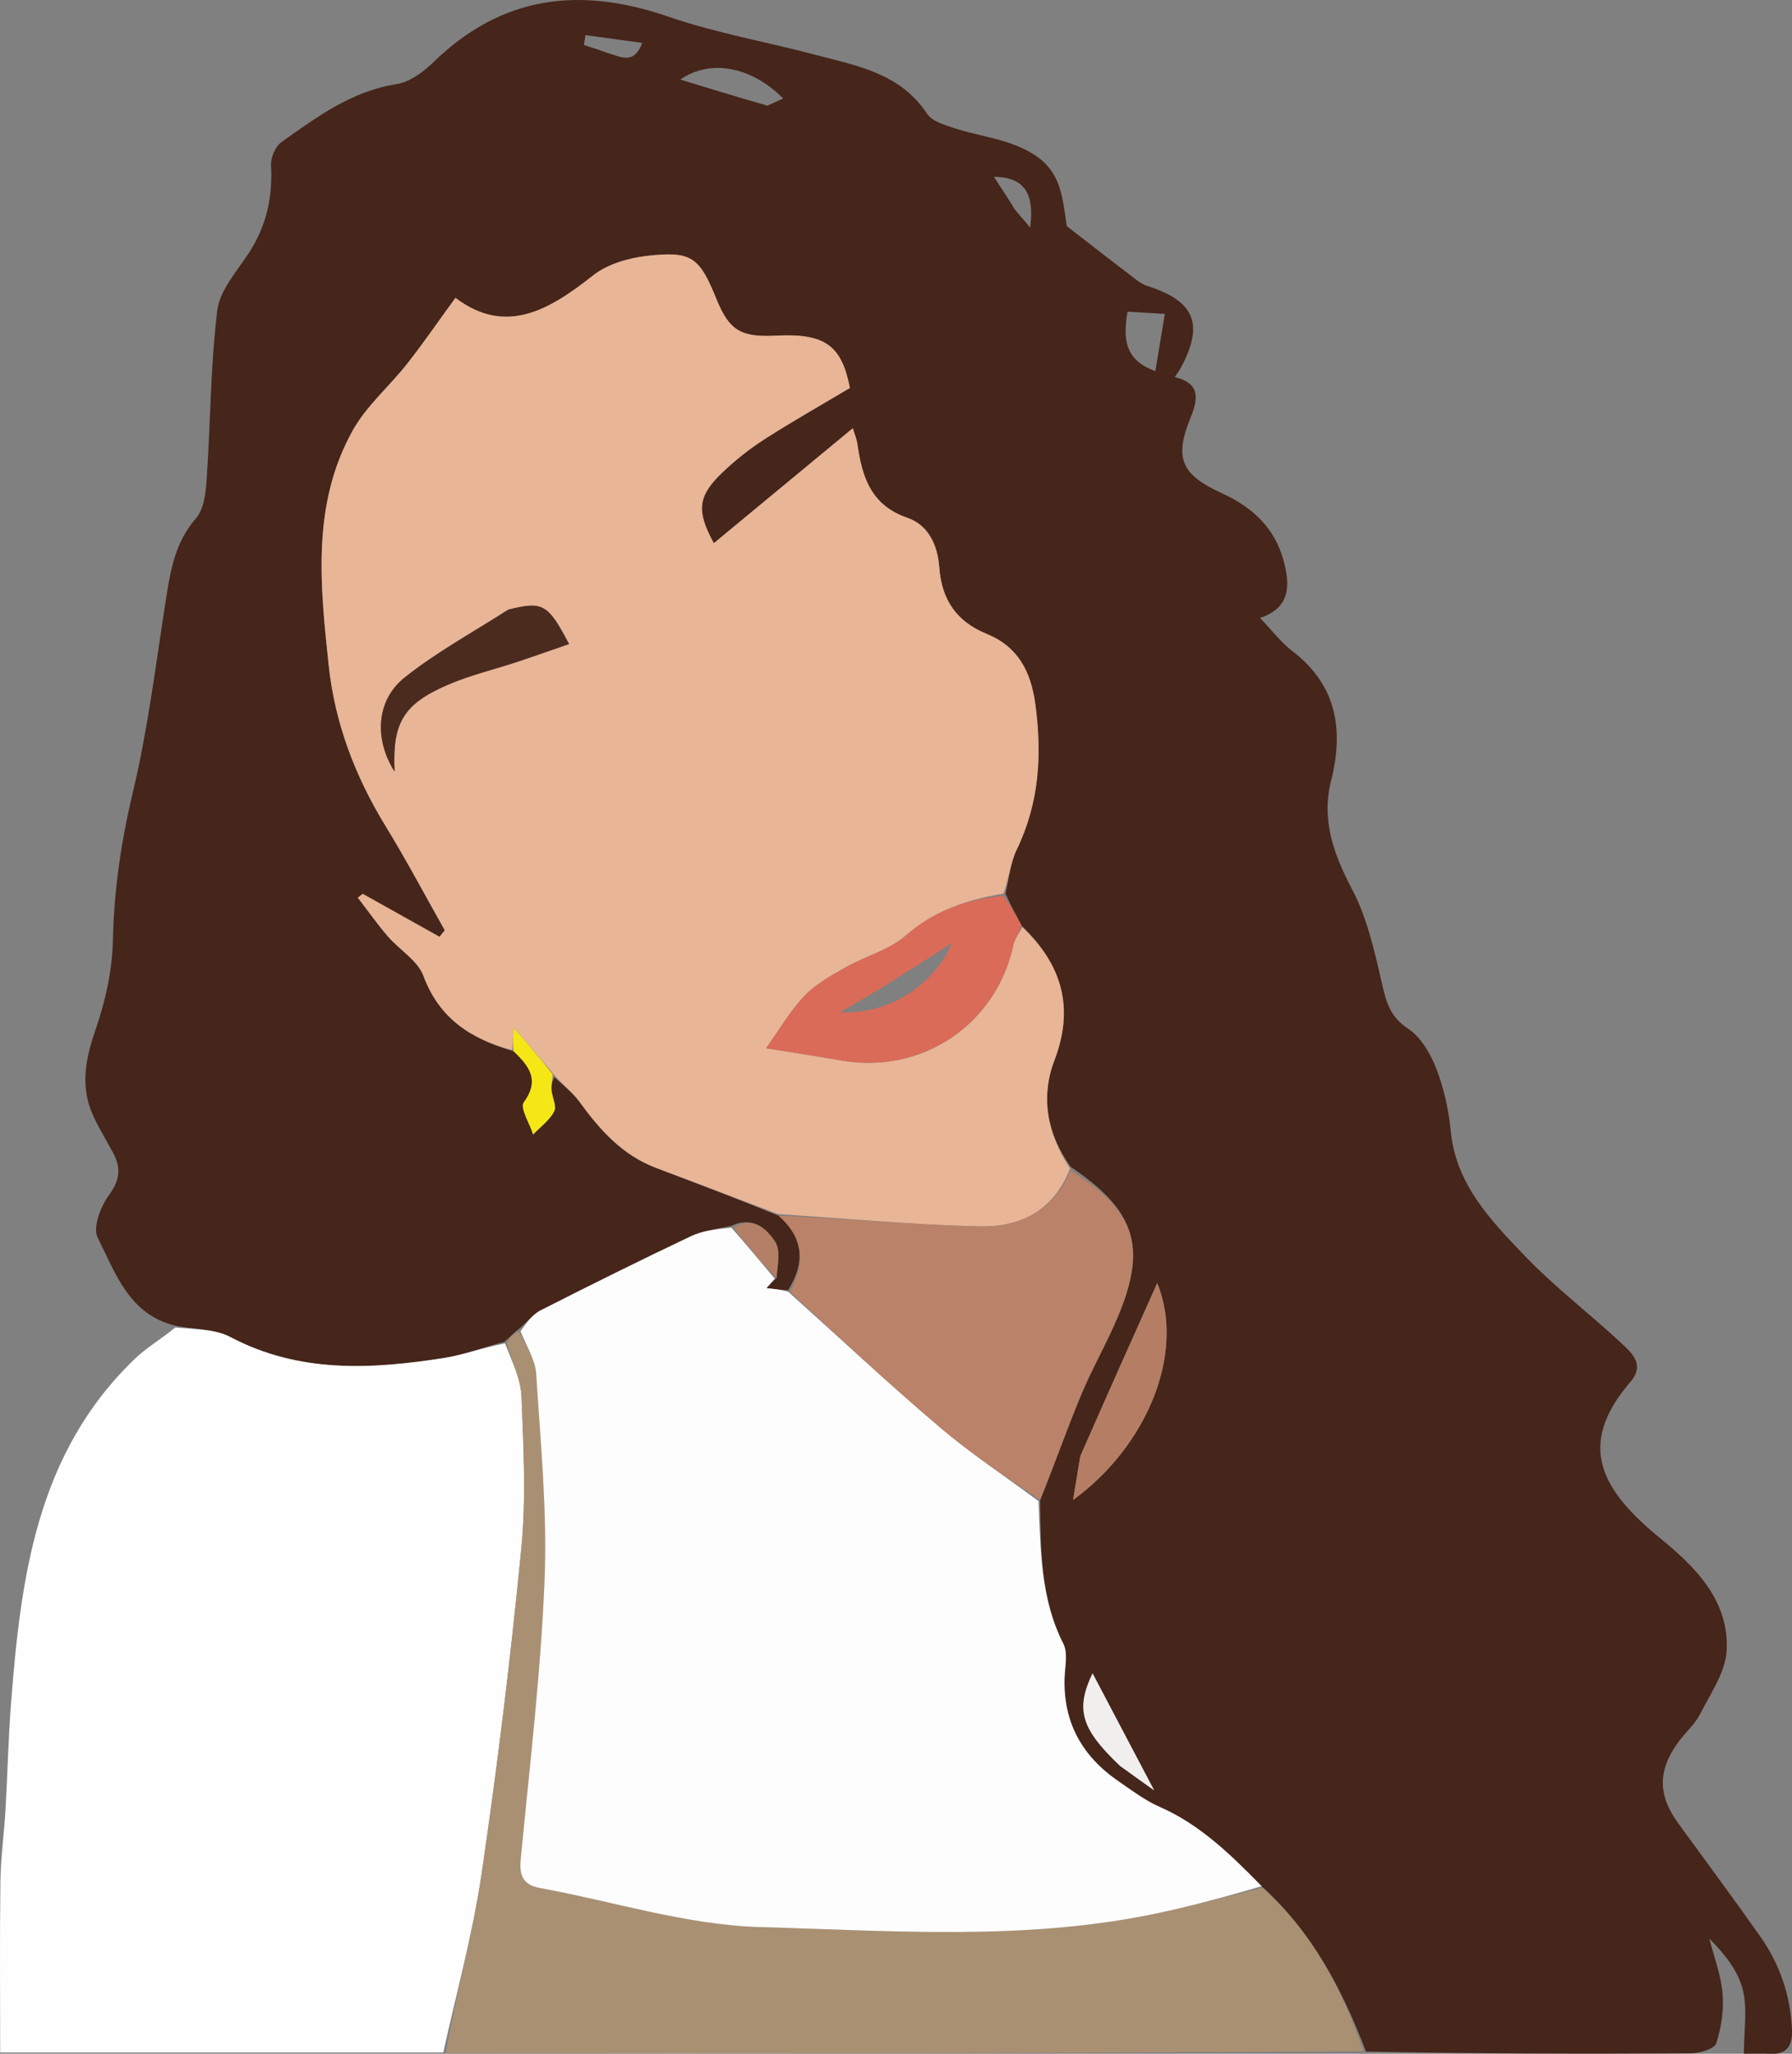
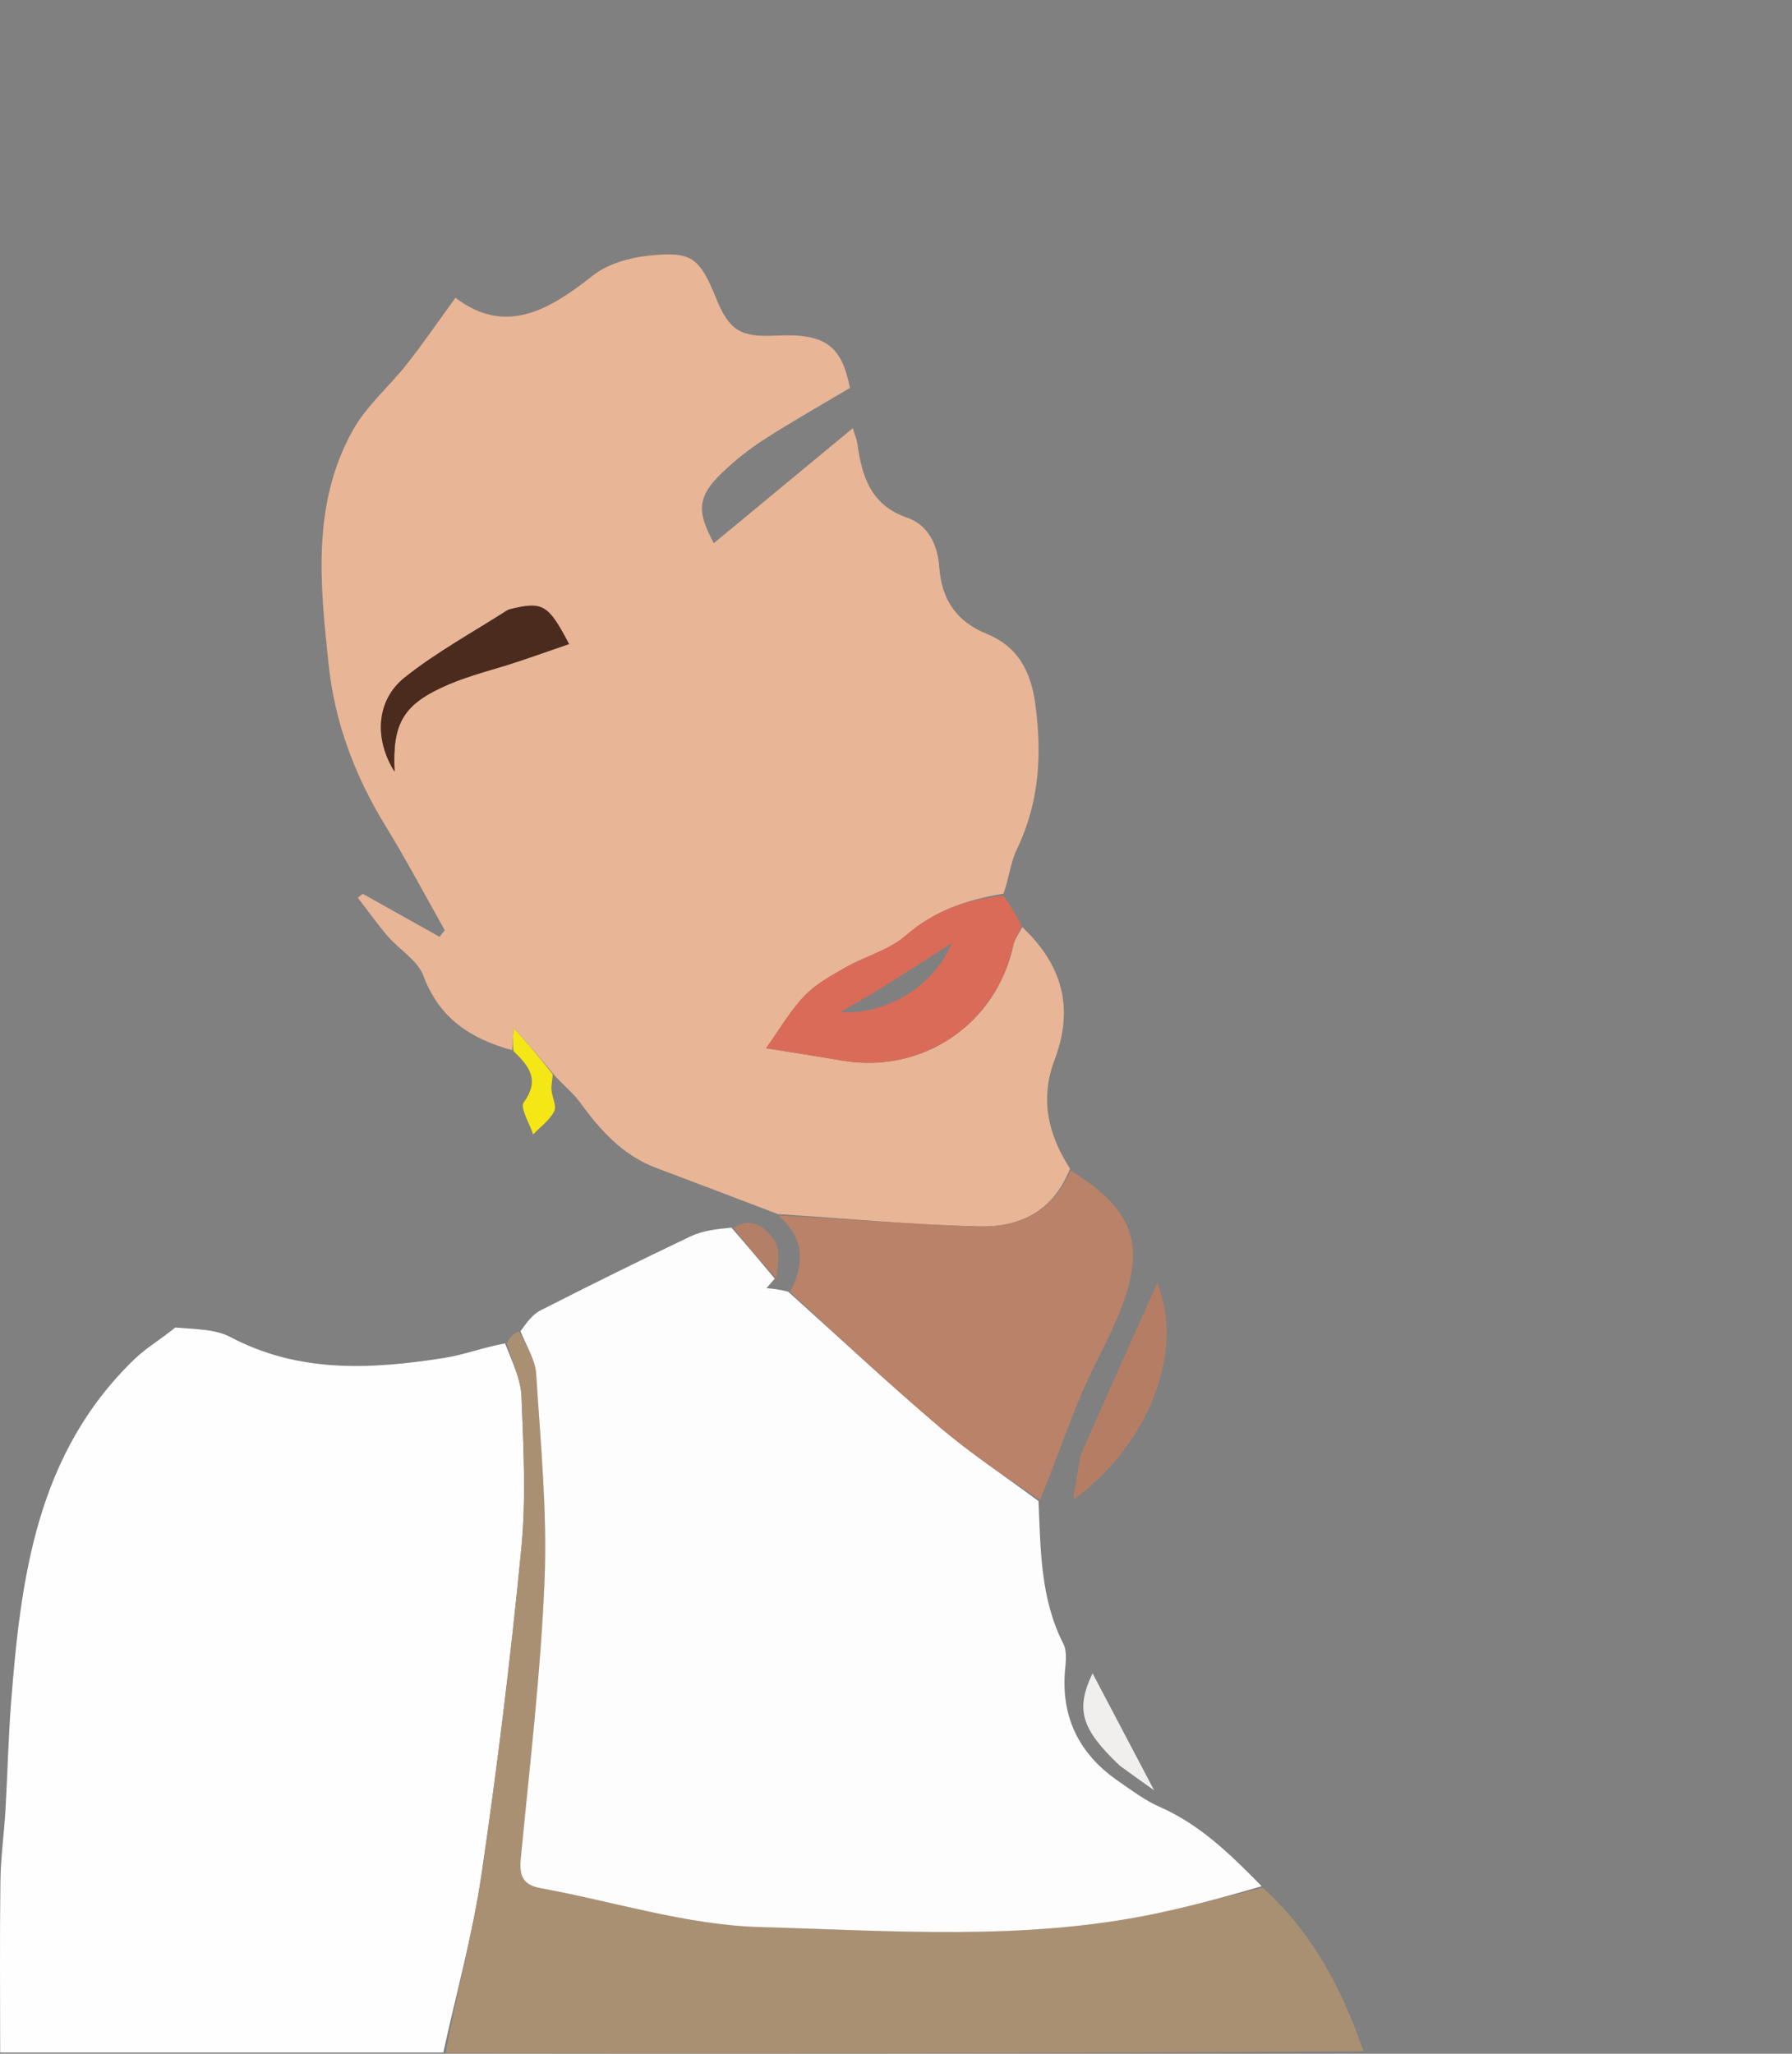
<svg xmlns="http://www.w3.org/2000/svg" id="Layer_2" viewBox="0 0 512 586.69">
  <rect x="0" y="0" width="512" height="586.69" fill="#808080" stroke="none" />
  <defs>
    <style> .cls-1 { fill: #e8b596; } .cls-2 { fill: #da6b58; } .cls-3 { fill: #f1efee; } .cls-4 { fill: #4c2b1f; } .cls-5 { fill: #f5e716; } .cls-6 { fill: #46251a; } .cls-7 { fill: #b57e64; } .cls-8 { fill: #aa9072; } .cls-9 { fill: #fefdfd; } .cls-10 { fill: #ba8268; } .cls-11 { fill: #fefefe; } .cls-12 { fill: #b37f67; } </style>
  </defs>
  <g id="Base">
    <g>
-       <path class="cls-6" d="M50.29,378.74c-13.38-3.08-17.28-15.05-22.4-25.23-1.45-2.88.88-8.91,3.28-12.16,3.16-4.3,3.44-7.81,1.1-12.11-1.87-3.43-3.9-6.79-5.55-10.32-3.88-8.32-2.36-16.28.58-24.77,2.82-8.14,4.78-16.98,4.96-25.55.31-14.51,2.39-28.46,5.77-42.58,4.2-17.6,6.41-35.69,9.2-53.61,1.36-8.71,2.51-17.17,8.75-24.32,2.28-2.61,2.81-7.26,3.06-11.05,1.11-16.13,1.08-32.39,3.05-48.4.71-5.79,5.65-11.18,9.08-16.48,4.94-7.64,6.78-15.83,6.26-24.87-.13-2.23,1.25-5.48,3.02-6.73,10.08-7.11,19.98-14.53,32.83-16.52,3.76-.58,7.64-3.44,10.51-6.23C143.38-1.3,165.68-3.95,190.9,4.74c13.63,4.7,28.02,7.2,42.01,10.9,11.88,3.15,24.28,5.22,31.94,16.83,1.49,2.26,5.27,3.3,8.2,4.26,4.78,1.56,9.81,2.33,14.58,3.88,15.2,4.95,15.56,12.88,17.15,23.98,6.57,5.08,12.02,9.35,17.53,13.53,1.74,1.32,3.49,2.93,5.5,3.57,13.61,4.32,16.34,11,9.42,23.62-.35.64-.81,1.22-1.59,2.4,6.87,1.68,6.97,5.63,4.61,11.37-4.88,11.9-2.78,16.51,9.02,21.9,8.61,3.94,15,9.88,17.49,19.26,1.83,6.88,2.02,13.37-6.74,16.29,3.43,3.58,5.92,6.92,9.11,9.36,12.79,9.78,14.87,22.45,11.17,37.2-2.8,11.15.72,20.91,6.01,30.95,4.42,8.39,6.51,18.15,8.68,27.53,1.2,5.19,2.45,9.08,7.35,12.31,3.66,2.41,6.4,7.16,8.06,11.45,2.17,5.61,3.51,11.72,4.09,17.73,1.47,15.2,11.33,25.42,20.94,35.47,8.59,8.98,18.59,16.6,27.72,25.08,3.11,2.89,6.94,6.22,2.65,11.19-15.72,18.25-8.02,31.09,8.6,44.67,10.11,8.25,19.65,17.8,18.94,31.97-.31,6.18-4.59,12.28-7.57,18.16-1.52,2.99-4.26,5.34-6.28,8.1-5.87,8.03-5.84,15.09-.03,23.1,7.85,10.81,15.83,21.52,23.52,32.45,5.54,7.88,8.57,16.77,9.01,26.44.19,4.21-1.1,7.28-6.17,7.01-2.41-.13-4.83-.02-7.57-.02,0-6.54,1.09-12.75-.31-18.33-1.37-5.45-5.28-10.26-9.54-14.55,1.32,5.22,3.31,10.39,3.76,15.69.39,4.69-.33,9.73-1.81,14.2-.54,1.62-4.7,2.86-7.22,2.87-30.73.18-61.47.11-92.85-.5-6.9-18.09-15.46-34.15-29.79-47.2-8.92-9.08-17.59-17.58-29.08-22.62-4.2-1.84-7.99-4.71-11.81-7.34-10.42-7.17-15.91-16.93-15.4-29.81.13-3.17.95-6.89-.34-9.44-6.59-12.95-6.5-26.89-6.68-41.12,4.14-10.16,7.59-20.09,11.61-29.78,3.2-7.69,7.41-14.96,10.63-22.64,8.37-19.96,4.99-30.32-13.52-42.79-6.86-9.72-8.61-19.98-4.61-30.47,5.72-15.05,2.11-27.31-9.39-38.42-1.68-3.16-3.18-5.86-4.62-9.17,1.08-4.61,1.46-8.91,3.22-12.55,6.46-13.35,7.27-27.11,5.3-41.6-1.28-9.43-5.06-16.41-13.82-19.98-8.77-3.57-12.95-9.84-13.62-19.09-.45-6.23-3.06-12.02-9.11-14.1-10.42-3.59-12.97-11.71-14.27-21.08-.18-1.29-.73-2.54-1.32-4.51-13.66,11.3-26.69,22.07-39.71,32.85-4.98-9.17-4.67-13.38,2.34-20.1,3.7-3.54,7.78-6.8,12.09-9.57,8.02-5.15,16.34-9.85,24.45-14.68-2.36-12.26-7.24-15.65-21.13-14.94-10.06.51-13.36-1.51-16.99-10.43-4.88-12-7.04-13.79-19.75-12.37-5.38.6-11.43,2.36-15.56,5.63-12.56,9.93-24.95,17.21-39.27,6.37-5.01,6.87-9.21,12.99-13.78,18.81-5.08,6.46-11.63,12.01-15.56,19.06-11.8,21.13-9.3,44.18-6.89,66.95,1.75,16.59,7.56,31.84,16.28,46.09,5.95,9.72,11.29,19.82,16.9,29.74l-1.49,1.88c-7.32-4.09-14.64-8.18-21.96-12.28-.46.37-.92.74-1.39,1.1,2.84,3.69,5.52,7.5,8.55,11.02,3.33,3.87,8.55,6.89,10.19,11.3,4.54,12.26,13.64,18.03,25.75,21.54,4.73,4.45,7.45,8.42,2.92,14.61-1.14,1.57,1.68,6.03,2.68,9.17,2.07-2.16,4.68-4.04,6.01-6.6.78-1.5-.61-4.05-.78-6.15-.1-1.26.25-2.56.85-3.61,2.7,2.47,5.3,4.47,7.14,7.02,5.84,8.04,12.27,15.26,21.89,18.89,11.6,4.37,23.18,8.79,35.01,13.63,7.4,6.51,7.53,13.58,2.72,21.3-2.39-.19-4.28-.37-6.18-.56.79-.9,1.58-1.81,2.86-2.92.28-3.66,1.26-7.89-.39-10.37-2.47-3.69-6.33-7.47-12.57-4.52-4.27.92-8.17,1.39-11.53,2.99-14.41,6.84-28.71,13.93-42.93,21.17-2.33,1.19-4.04,3.61-6.48,5.48-1.39,1.13-2.34,2.24-3.81,3.43-6.11,1.65-11.61,3.78-17.3,4.67-20.79,3.25-41.35,4.39-61-5.98-4.5-2.37-10.33-2.21-15.55-3.21M308.56,416.46c-.62,3.74-1.23,7.49-1.97,12.02,20.82-15.07,32.26-41.72,24.05-61.95-7.53,16.81-14.69,32.79-22.08,49.93M320.36,504.74c2.63,1.88,5.27,3.75,9.4,6.7-6.47-12.29-11.94-22.67-17.6-33.43-4.96,10.32-3.26,15.91,8.19,26.73M219.26,30.18c1.46-.66,2.91-1.32,4.51-2.04-9.12-9.22-20.91-11.32-29.41-5.41,8.03,2.46,15.97,4.89,24.89,7.45M330.1,106.02c.88-5.28,1.75-10.55,2.71-16.35-4.75-.28-7.74-.46-10.66-.63-1.29,7.55-.93,13.82,7.95,16.97M289.99,59.89c1.2,1.41,2.4,2.83,4.34,5.11,1.36-10.22-2.06-14.41-10.37-14.5,1.88,2.85,3.72,5.63,6.03,9.4M173.67,15.16c3.53.93,7.43,3.57,9.82-2.91-5.51-.75-10.86-1.48-16.22-2.21-.14.94-.28,1.88-.43,2.82,1.92.61,3.84,1.22,6.82,2.31Z" />
      <path class="cls-11" d="M50.1,379.21c5.4.53,11.24.37,15.74,2.74,19.65,10.37,40.21,9.23,61,5.98,5.69-.89,11.18-3.03,17.46-4.16,2.09,5.36,4.51,10.25,4.7,15.22.55,14.39,1.35,28.93-.04,43.21-3.03,31.15-6.82,62.25-11.38,93.22-2.52,17.13-7.21,33.94-10.92,50.89H.05c0-16.32-.15-32.62.07-48.92.09-6.75,1.04-13.49,1.44-20.25.59-10.17.81-20.36,1.59-30.51,2.78-36.02,7.31-71.49,35.33-98.42,3.41-3.27,7.61-5.71,11.63-9.01Z" />
      <path class="cls-8" d="M127.37,586.45c3.01-17.09,7.7-33.9,10.22-51.03,4.55-30.96,8.34-62.07,11.38-93.22,1.39-14.28.58-28.82.04-43.21-.19-4.97-2.61-9.86-4.17-15.3.78-1.62,1.73-2.73,3.44-3.37,2.21,4.36,4.69,8.2,4.94,12.17,1.23,19.55,3.18,39.2,2.4,58.71-1.07,26.69-4.27,53.29-6.82,79.91-.46,4.79.69,7.36,5.61,8.26,20.96,3.83,41.82,10.56,62.86,11.14,37.43,1.02,75.2,3.95,112.42-3.75,10.43-2.16,20.72-4.98,31.08-7.5,14.04,12.63,22.6,28.68,28.8,46.73-87.2.57-174.34.59-262.18.47Z" />
      <path class="cls-1" d="M146.29,299.98c-11.68-3.2-20.77-8.97-25.31-21.23-1.64-4.41-6.86-7.43-10.19-11.3-3.03-3.52-5.71-7.34-8.55-11.02.46-.37.92-.74,1.39-1.1,7.32,4.09,14.64,8.18,21.96,12.28l1.49-1.88c-5.61-9.93-10.94-20.03-16.9-29.74-8.73-14.25-14.53-29.5-16.28-46.09-2.41-22.77-4.9-45.82,6.89-66.95,3.93-7.05,10.49-12.6,15.56-19.06,4.58-5.82,8.77-11.94,13.78-18.81,14.31,10.84,26.71,3.56,39.27-6.37,4.13-3.27,10.18-5.03,15.56-5.63,12.71-1.42,14.87.37,19.75,12.37,3.63,8.92,6.93,10.95,16.99,10.43,13.89-.71,18.77,2.68,21.13,14.94-8.11,4.84-16.43,9.53-24.45,14.68-4.31,2.77-8.39,6.03-12.09,9.57-7.01,6.72-7.32,10.93-2.34,20.1,13.03-10.77,26.06-21.55,39.71-32.85.59,1.98,1.14,3.22,1.32,4.51,1.3,9.37,3.84,17.49,14.27,21.08,6.04,2.08,8.66,7.87,9.11,14.1.67,9.25,4.85,15.52,13.62,19.09,8.75,3.57,12.54,10.55,13.82,19.98,1.96,14.49,1.16,28.25-5.3,41.6-1.76,3.64-2.14,7.95-3.79,12.61-10.82,1.77-19.86,4.96-27.89,11.96-4.76,4.15-11.55,5.9-17.21,9.1-4.16,2.36-8.55,4.78-11.79,8.18-4.11,4.31-7.15,9.64-10.93,14.92,7.22,1.17,14.33,2.23,21.41,3.48,23.06,4.08,44.34-10.19,49.24-32.95.39-1.81,1.67-3.42,2.54-5.13,11.31,10.65,14.93,22.92,9.21,37.96-3.99,10.49-2.25,20.76,4.43,31.01-4.89,12.52-14.74,16.8-25.99,16.52-19.18-.47-38.33-2.28-57.5-3.53-11.59-4.4-23.17-8.82-34.77-13.19-9.62-3.63-16.05-10.85-21.89-18.89-1.85-2.54-4.44-4.54-7.18-7.58-3.86-4.65-7.23-8.52-11.56-13.49-.24,2.88-.38,4.6-.52,6.31M144.83,174.32c-9.81,6.34-20.17,11.98-29.25,19.23-8.24,6.58-8.64,17.74-2.84,26.88-.68-13.9,2.43-19.35,15.42-24.91,6.26-2.68,12.98-4.26,19.47-6.41,4.95-1.64,9.87-3.39,14.96-5.14-6.03-11.49-7.48-12.29-17.76-9.66Z" />
      <path class="cls-9" d="M360.46,538.83c-10.07,2.94-20.36,5.76-30.79,7.92-37.22,7.71-74.98,4.78-112.42,3.75-21.04-.58-41.9-7.31-62.86-11.14-4.92-.9-6.07-3.47-5.61-8.26,2.54-26.62,5.75-53.22,6.82-79.91.78-19.51-1.17-39.16-2.4-58.71-.25-3.97-2.72-7.81-4.49-12.19,1.67-2.34,3.38-4.76,5.71-5.95,14.22-7.24,28.52-14.32,42.93-21.17,3.37-1.6,7.27-2.07,11.62-2.48,4.6,5.25,8.49,9.91,12.39,14.57-.79.9-1.58,1.81-2.37,2.71,1.89.19,3.79.37,6.23,1.05,14.78,13.27,28.76,26.33,43.33,38.7,8.92,7.58,18.74,14.1,28.16,21.09.62,13.89.52,27.84,7.11,40.78,1.3,2.55.47,6.27.34,9.44-.51,12.88,4.97,22.65,15.4,29.81,3.82,2.63,7.61,5.5,11.81,7.34,11.49,5.04,20.17,13.54,29.08,22.62Z" />
      <path class="cls-10" d="M297.15,428.5c-9.86-6.66-19.68-13.18-28.6-20.75-14.57-12.37-28.55-25.44-42.83-38.7,4.26-8.21,4.12-15.28-3.27-21.79,18.92.81,38.07,2.63,57.25,3.1,11.25.27,21.09-4,26.16-16.03,18.52,11.43,21.9,21.79,13.53,41.76-3.22,7.68-7.43,14.95-10.63,22.64-4.03,9.69-7.48,19.62-11.61,29.78Z" />
      <path class="cls-2" d="M291.87,264.39c-.69,2.16-1.97,3.77-2.36,5.58-4.9,22.76-26.18,37.02-49.24,32.95-7.08-1.25-14.2-2.31-21.41-3.48,3.78-5.28,6.82-10.61,10.93-14.92,3.24-3.4,7.63-5.82,11.79-8.18,5.66-3.21,12.45-4.96,17.21-9.1,8.03-7.01,17.07-10.2,27.83-11.36,2.08,2.65,3.58,5.35,5.26,8.51M251.41,282.5c-3.21,1.89-6.42,3.78-11.31,6.66,13.39.77,26.69-7.52,31.91-19.78-7.57,4.86-13.61,8.74-20.6,13.12Z" />
      <path class="cls-7" d="M308.67,415.88c7.27-16.56,14.43-32.53,21.97-49.35,8.21,20.23-3.23,46.88-24.05,61.95.74-4.53,1.36-8.28,2.09-12.6Z" />
      <path class="cls-3" d="M319.95,504.4c-11.05-10.48-12.75-16.06-7.79-26.39,5.66,10.75,11.13,21.14,17.6,33.43-4.14-2.95-6.77-4.82-9.81-7.04Z" />
      <path class="cls-5" d="M146.72,300.29c-.29-2.03-.15-3.75.09-6.63,4.33,4.97,7.7,8.83,11.11,13.26-.11,1.84-.46,3.14-.36,4.4.17,2.1,1.56,4.65.78,6.15-1.33,2.55-3.94,4.43-6.01,6.6-1-3.13-3.83-7.6-2.68-9.17,4.53-6.19,1.81-10.16-2.92-14.61Z" />
      <path class="cls-12" d="M221.85,365.07c-4.38-4.45-8.28-9.12-12.26-14.3,5.54-3.54,9.4.23,11.87,3.93,1.65,2.48.68,6.71.39,10.37Z" />
      <path class="cls-4" d="M145.34,174.1c9.77-2.41,11.22-1.6,17.25,9.89-5.09,1.75-10.01,3.5-14.96,5.14-6.49,2.15-13.21,3.73-19.47,6.41-12.99,5.56-16.1,11-15.42,24.91-5.8-9.14-5.39-20.31,2.84-26.88,9.08-7.25,19.45-12.89,29.76-19.46Z" />
    </g>
  </g>
</svg>